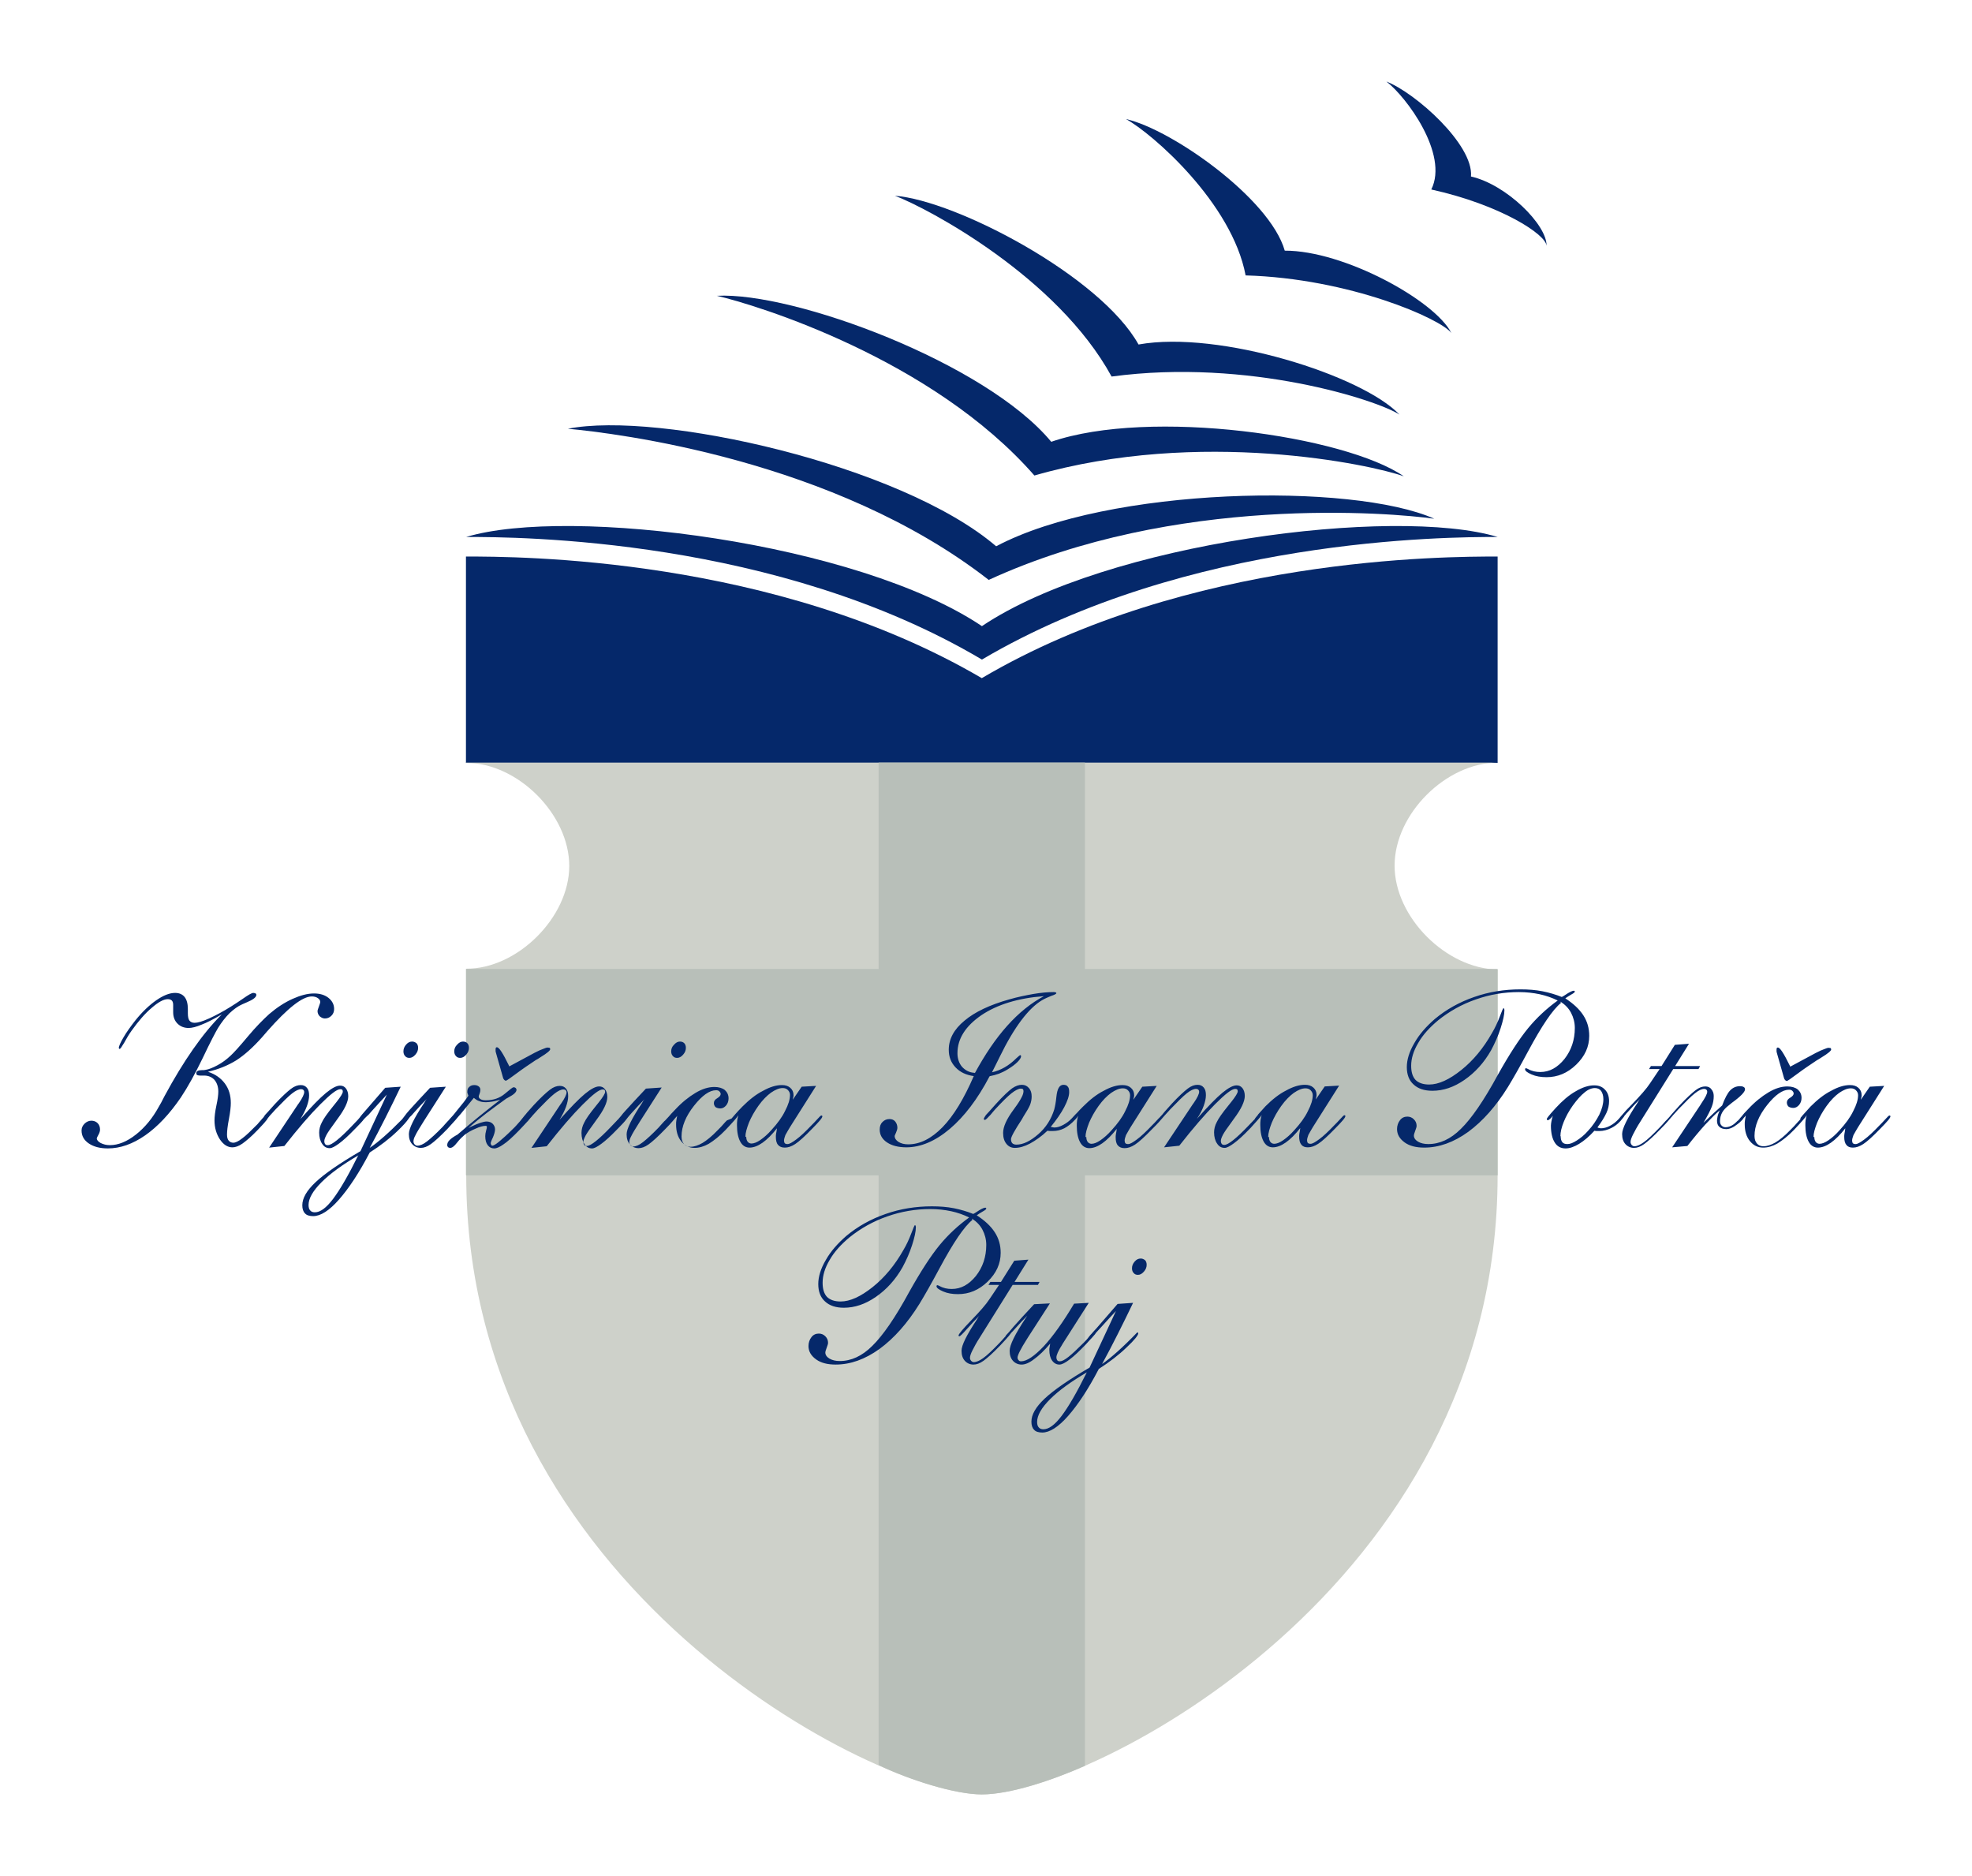
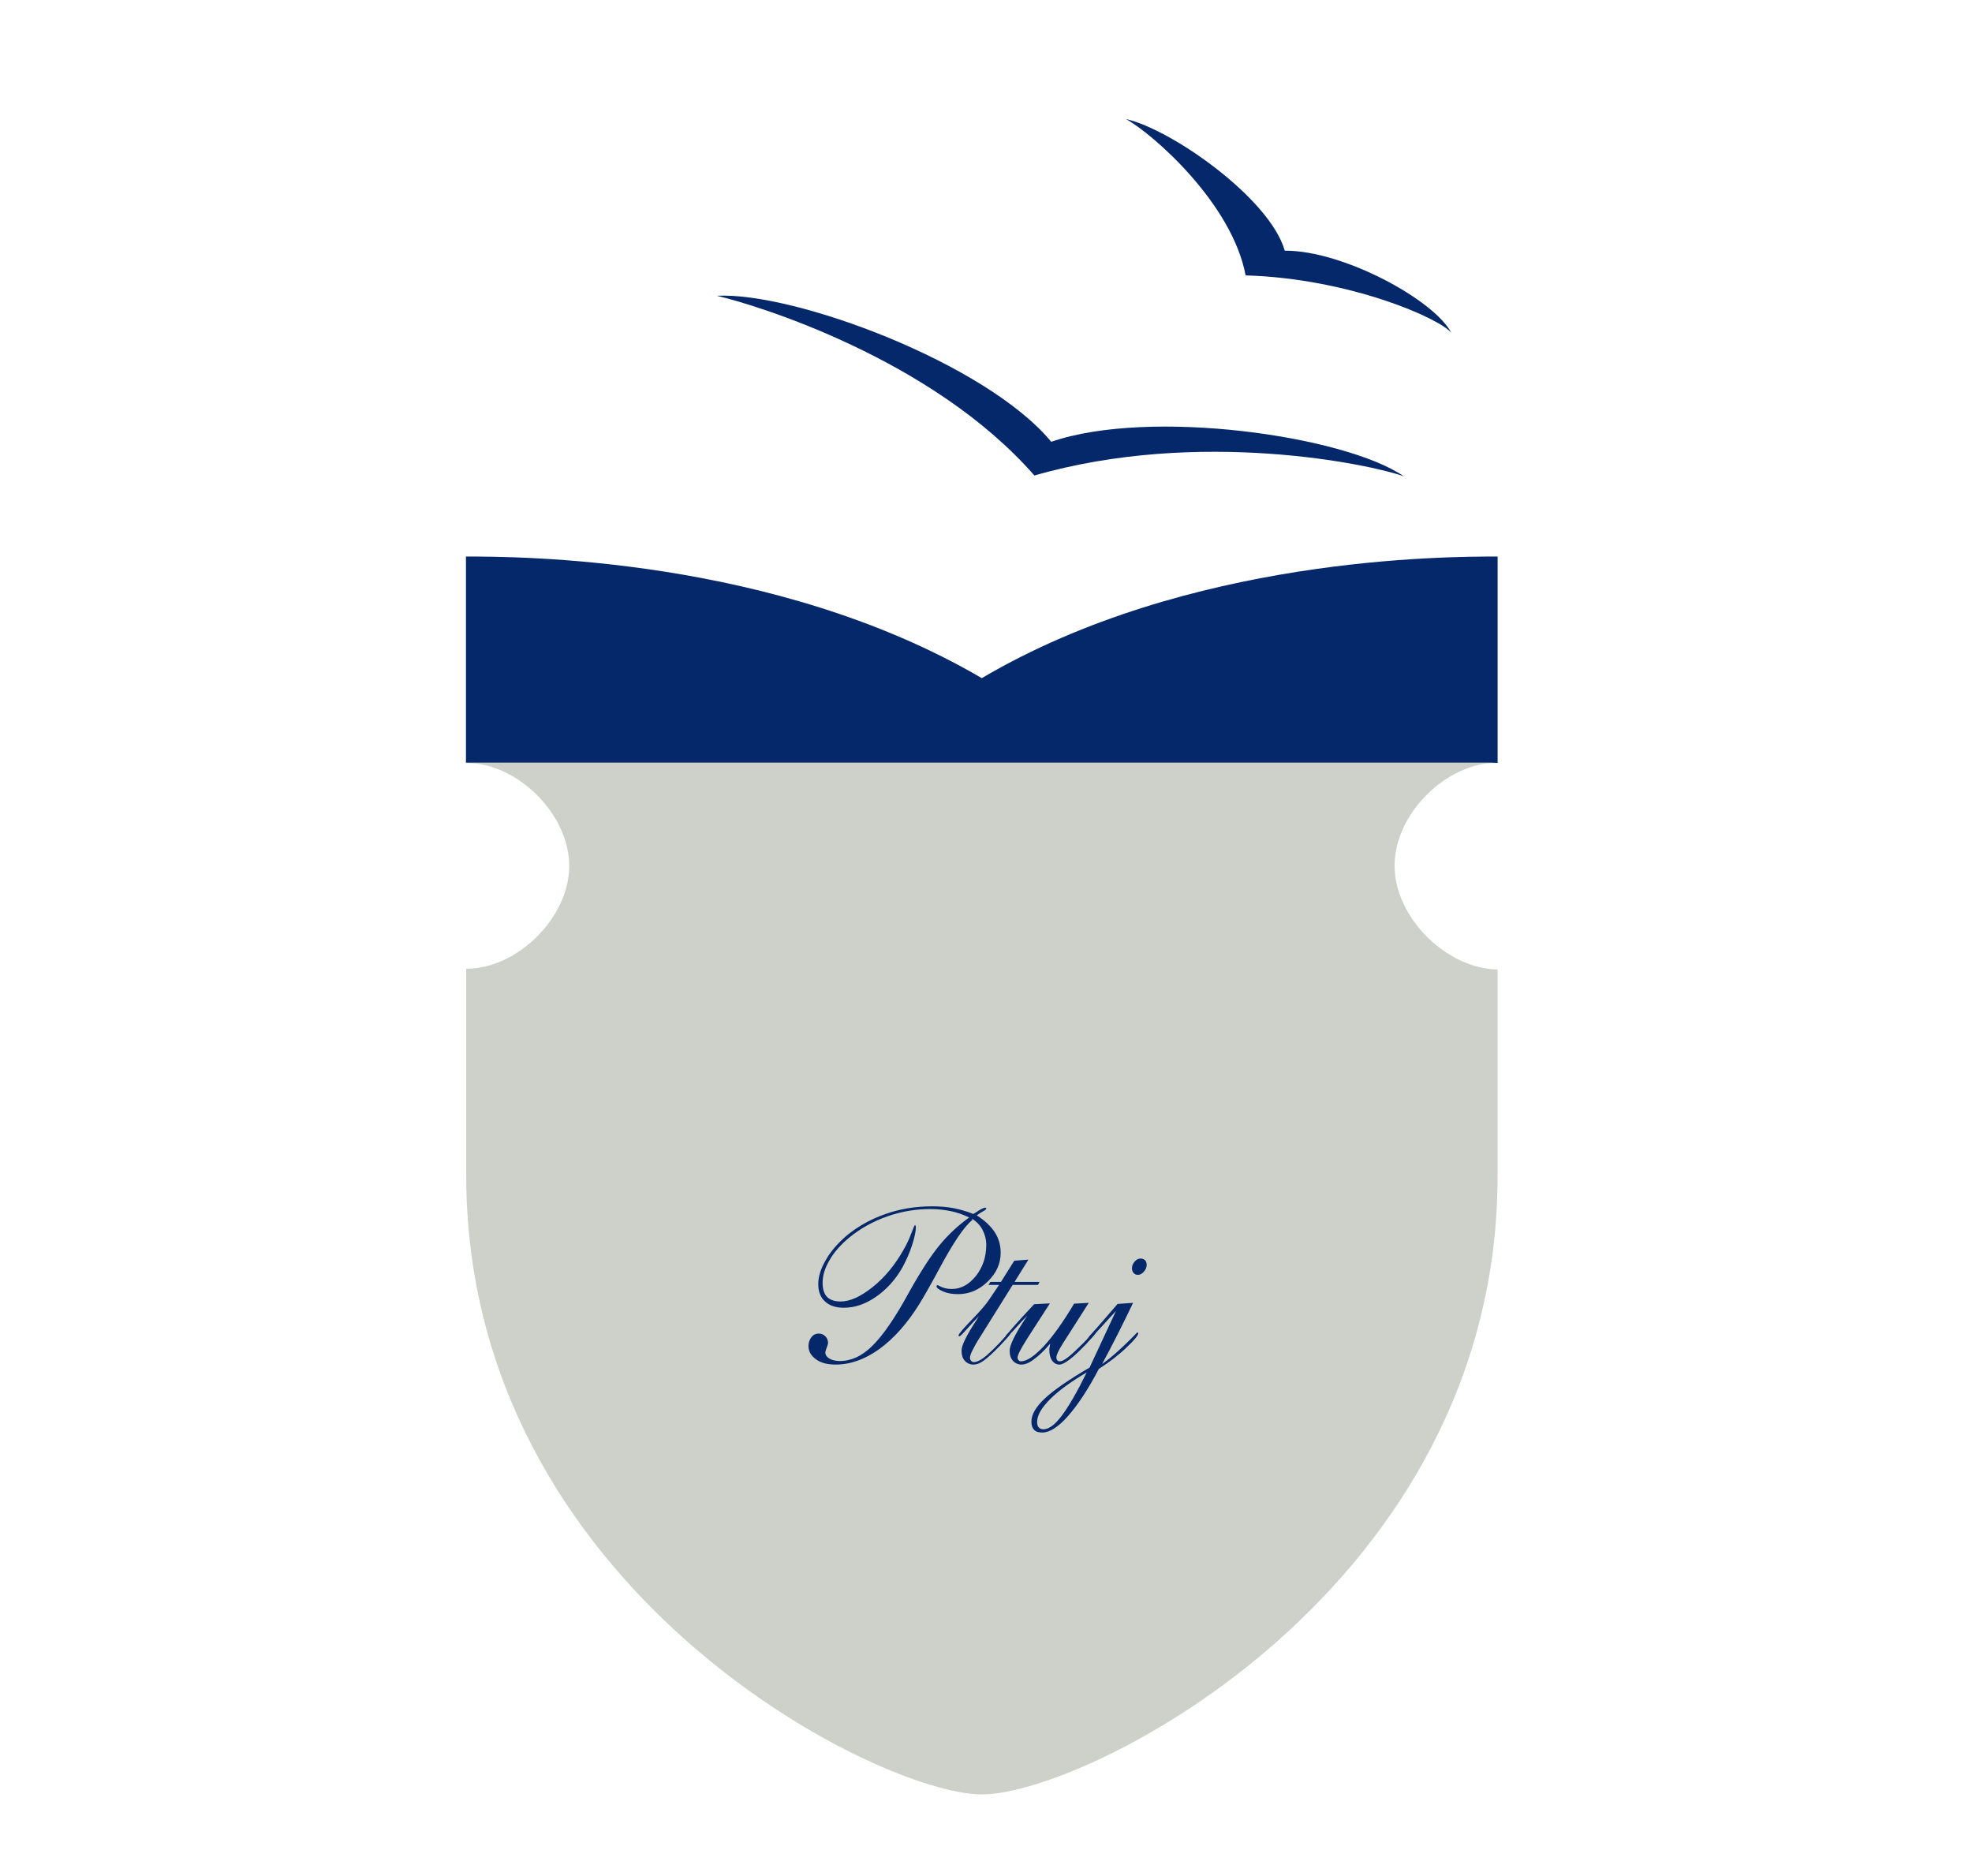
<svg xmlns="http://www.w3.org/2000/svg" xmlns:ns1="http://www.inkscape.org/namespaces/inkscape" xmlns:ns2="http://sodipodi.sourceforge.net/DTD/sodipodi-0.dtd" xml:space="preserve" width="7.254in" height="6.9in" version="1.1" style="clip-rule:evenodd;fill-rule:evenodd;image-rendering:optimizeQuality;shape-rendering:geometricPrecision;text-rendering:geometricPrecision" viewBox="0 0 7254.021 6899.847" id="svg2" ns1:version="0.91 r13725" ns2:docname="Ivan Potrc Library Ptuj (logo).svg">
  <ns2:namedview pagecolor="#ffffff" bordercolor="#666666" borderopacity="1" objecttolerance="10" gridtolerance="10" guidetolerance="10" ns1:pageopacity="0" ns1:pageshadow="2" ns1:window-width="1920" ns1:window-height="1028" id="namedview33" showgrid="false" fit-margin-left="0.3" fit-margin-top="0.3" fit-margin-bottom="0.3" fit-margin-right="0.3" ns1:zoom="0.97035431" ns1:cx="326.41987" ns1:cy="310.44544" ns1:window-x="-8" ns1:window-y="-8" ns1:window-maximized="1" ns1:current-layer="svg2" />
  <defs id="defs4">
    <style type="text/css" id="style6">
    .fil0 {fill:#05286A}
    .fil2 {fill:#B8BFB9}
    .fil1 {fill:#CED1CA}
   </style>
  </defs>
  <g id="Layer_x0020_1" transform="translate(-506.99,-2396.137)">
    <g id="_148055624">
      <path class="fil0" d="m 4119,4890 c 759,-447 1707,-447 1897,-447 l 0,759 -3795,0 0,-759 c 189,0 1133,0 1897,447 z" id="path11" ns1:connector-curvature="0" style="fill:#05286a" />
      <path class="fil1" d="m 2221,5201 3795,0 c -189,0 -379,188 -379,379 0,190 190,379 379,382 0,252 0,505 0,757 0,1518 -1511,2277 -1897,2277 -382,0 -1897,-759 -1897,-2277 l 0,-760 c 188,1 379,-189 379,-378 0,-189 -189,-379 -379,-379 z" id="path13" ns1:connector-curvature="0" style="fill:#ced1ca" />
-       <path class="fil0" d="m 5917,3045 c 131,29 282,179 279,256 0,-42 -170,-152 -424,-208 65,-130 -92,-341 -165,-397 106,41 321,232 311,349 z" id="path15" ns1:connector-curvature="0" style="fill:#05286a" />
+       <path class="fil0" d="m 5917,3045 z" id="path15" ns1:connector-curvature="0" style="fill:#05286a" />
      <path class="fil0" d="m 5233,3318 c 217,-1 552,183 613,303 -38,-52 -374,-201 -757,-212 -50,-266 -342,-521 -440,-575 166,37 529,291 584,484 z" id="path17" ns1:connector-curvature="0" style="fill:#05286a" />
-       <path class="fil0" d="m 4696,3663 c 296,-53 823,114 959,258 -78,-52 -555,-208 -1059,-140 -200,-366 -674,-618 -797,-665 226,18 756,296 896,547 z" id="path19" ns1:connector-curvature="0" style="fill:#05286a" />
      <path class="fil0" d="m 4374,4021 c 363,-125 1081,-22 1297,127 -118,-43 -751,-178 -1359,-3 -375,-429 -1021,-627 -1168,-661 283,-15 990,247 1230,537 z" id="path21" ns1:connector-curvature="0" style="fill:#05286a" />
-       <path class="fil0" d="m 4172,4405 c 413,-219 1310,-235 1611,-101 -156,-22 -952,-91 -1639,225 -571,-445 -1377,-540 -1548,-556 333,-66 1223,131 1575,432 z" id="path23" ns1:connector-curvature="0" style="fill:#05286a" />
-       <path class="fil0" d="m 4119,4699 c 458,-308 1518,-442 1897,-328 -190,0 -1139,4 -1897,451 -756,-448 -1706,-451 -1897,-451 379,-114 1438,20 1897,328 z" id="path25" ns1:connector-curvature="0" style="fill:#05286a" />
-       <path class="fil2" d="m 2221,5960 1518,0 0,-759 759,0 0,759 1518,0 0,759 -1518,0 0,2172 c -120,53 -274,105 -380,105 -95,0 -265,-52 -379,-108 l 0,-2169 -1518,0 0,-759 z" id="path27" ns1:connector-curvature="0" style="fill:#b8bfb9" />
-       <path class="fil0" d="m 2809,6495 0,0 6,8 -6,-8 0,0 z m 4321,13 9,-11 c 0,0 1,-1 1,-1 7,-8 16,-18 27,-30 25,-25 50,-45 76,-58 25,-14 48,-21 69,-21 13,0 23,3 31,10 8,7 12,16 12,27 0,3 0,5 -1,8 -1,3 -1,6 -2,9 l 33,-48 53,-3 -88,139 c -13,20 -21,35 -25,42 -3,8 -5,15 -5,20 0,4 1,8 3,10 2,2 5,3 10,3 7,0 17,-6 32,-17 15,-11 33,-28 55,-51 6,-6 14,-14 22,-23 8,-9 13,-14 15,-14 2,0 3,0 3,1 1,1 1,1 1,2 0,3 -3,8 -9,15 -6,7 -15,17 -28,30 -28,29 -49,48 -63,57 -14,9 -26,13 -38,13 -11,0 -19,-3 -24,-10 -6,-7 -8,-17 -8,-30 0,-3 0,-7 1,-12 1,-4 2,-11 3,-19 -18,23 -36,41 -53,53 -17,12 -33,18 -48,18 -14,0 -26,-7 -34,-22 -8,-15 -12,-35 -12,-60 0,-6 0,-12 1,-19 1,-6 2,-12 4,-18 -3,5 -6,9 -9,12 0,0 0,0 0,0 l -5,6 c 0,0 0,0 0,0 0,0 0,0 0,0 l 0,0 c 0,0 0,0 0,0 l 0,0 c -5,6 -16,18 -32,35 -23,24 -44,40 -62,51 -18,10 -35,15 -52,15 -20,0 -36,-8 -49,-24 -13,-16 -19,-37 -19,-62 0,-5 0,-10 1,-15 1,-5 2,-11 3,-17 -2,3 -5,6 -7,8 l -3,4 c -1,2 -3,4 -6,7 l -1,1 0,0 c -4,4 -8,8 -14,12 -15,12 -29,18 -41,18 -11,0 -19,-3 -25,-8 -6,-5 -9,-13 -9,-23 0,-4 1,-9 2,-15 1,-6 4,-14 8,-23 -16,13 -33,31 -53,52 -19,21 -41,47 -66,79 l -56,5 104,-156 3,-5 c 15,-22 22,-36 22,-43 0,-4 -1,-6 -3,-8 -2,-2 -5,-3 -8,-3 -9,0 -20,5 -34,16 -14,11 -34,31 -61,59 -5,6 -12,13 -20,22 -2,3 -4,5 -6,7 l 0,0 -11,13 0,0 c -5,6 -14,16 -28,30 -27,28 -47,46 -61,56 -14,10 -26,14 -37,14 -13,0 -24,-5 -32,-14 -8,-9 -12,-21 -12,-37 0,-20 19,-58 56,-114 4,-7 7,-12 10,-15 -15,15 -30,31 -46,49 -3,3 -6,6 -8,9 l 0,0 -5,6 c 0,0 0,0 0,1 l -9,11 c -1,2 -3,3 -4,5 l -1,1 0,0 c -10,11 -21,19 -33,25 -14,7 -29,11 -44,11 -5,0 -8,0 -11,0 -3,0 -5,-1 -7,-1 -19,21 -38,37 -56,48 -18,11 -35,17 -50,17 -17,0 -31,-7 -40,-22 -9,-14 -14,-35 -14,-62 0,-5 1,-10 2,-16 1,-6 3,-13 5,-20 -4,6 -8,10 -11,12 -3,3 -5,4 -7,4 -1,0 -2,0 -3,-1 -1,0 -1,-1 -1,-3 0,-2 2,-5 6,-10 4,-5 13,-16 27,-31 24,-26 48,-47 73,-61 25,-15 48,-22 68,-22 17,0 30,5 40,16 10,10 15,25 15,42 0,14 -3,29 -10,44 -7,15 -18,33 -33,53 1,0 2,0 3,1 4,1 7,2 10,2 10,0 22,-3 33,-9 12,-6 23,-15 33,-26 l 10,-12 c 0,0 1,-1 1,-1 l 0,0 c 8,-10 20,-23 37,-40 31,-32 54,-58 67,-78 l 35,-52 -39,0 7,-11 39,0 49,-78 52,-4 -51,82 92,0 -6,11 -93,0 -120,192 c -13,20 -22,37 -28,49 -6,12 -9,21 -9,27 0,4 1,7 4,11 3,3 6,5 10,5 10,0 21,-5 35,-15 14,-10 33,-28 59,-55 6,-6 12,-13 20,-22 3,-3 5,-5 7,-7 l 9,-10 c 3,-3 6,-8 11,-13 l 25,-28 c 26,-28 46,-46 59,-56 13,-10 25,-14 36,-14 9,0 17,3 22,10 6,7 9,15 9,25 0,13 -2,26 -7,39 -5,13 -15,33 -31,60 l 1,-1 c 29,-28 52,-49 68,-63 10,-27 20,-46 30,-56 10,-10 22,-15 36,-15 5,0 10,1 13,3 4,2 5,5 5,9 0,9 -16,26 -48,49 -5,4 -9,7 -11,9 -12,9 -20,18 -25,27 -5,9 -8,20 -8,32 0,7 2,12 6,16 4,4 9,6 14,6 13,0 27,-6 40,-19 3,-3 5,-5 8,-7 l 9,-11 c 1,-1 1,-1 2,-2 5,-7 13,-16 24,-27 25,-27 50,-47 75,-62 25,-15 48,-22 70,-22 16,0 29,4 38,11 9,8 14,18 14,31 0,10 -3,19 -9,26 -6,7 -13,11 -21,11 -7,0 -14,-2 -18,-5 -4,-4 -6,-9 -6,-15 0,-7 4,-13 13,-18 8,-5 12,-10 12,-15 0,-4 -2,-7 -5,-10 -3,-3 -7,-4 -12,-4 -24,0 -51,19 -81,57 -30,38 -46,76 -46,113 0,12 3,21 9,28 6,7 14,10 24,10 14,0 28,-5 44,-14 15,-9 34,-24 55,-46 9,-9 19,-19 29,-31 3,-3 6,-6 8,-9 z m -2006,1 10,-12 0,0 c 0,-1 1,-1 1,-2 7,-8 16,-18 27,-30 25,-25 50,-45 76,-58 25,-14 48,-21 69,-21 13,0 23,3 31,10 8,7 12,16 12,27 0,3 0,5 -1,8 -1,3 -1,6 -2,9 l 33,-48 53,-3 -88,139 c -13,20 -21,35 -25,42 -3,8 -5,15 -5,20 0,4 1,8 3,10 2,2 5,3 10,3 7,0 17,-6 32,-17 15,-11 33,-28 55,-51 6,-6 14,-14 22,-23 8,-9 13,-14 15,-14 2,0 3,0 3,1 1,1 1,1 1,2 0,3 -3,8 -9,15 -6,7 -15,17 -28,30 -28,29 -49,48 -63,57 -14,9 -26,13 -38,13 -11,0 -19,-3 -24,-10 -6,-7 -8,-17 -8,-30 0,-3 0,-7 1,-12 1,-4 2,-11 3,-19 -18,23 -36,41 -53,53 -17,12 -33,18 -48,18 -14,0 -26,-7 -34,-22 -8,-15 -12,-35 -12,-60 0,-6 0,-12 1,-19 1,-6 2,-12 4,-18 -1,2 -3,4 -4,6 l 0,0 0,0 c -2,2 -3,4 -5,6 0,0 0,0 0,0 l -6,7 c -6,7 -15,17 -26,29 l -5,5 c -22,23 -41,40 -56,51 -15,11 -26,17 -34,17 -12,0 -21,-5 -28,-16 -7,-10 -11,-24 -11,-41 0,-12 3,-25 10,-38 6,-13 20,-33 42,-60 3,-4 7,-9 12,-15 15,-19 23,-32 23,-38 0,-3 -1,-6 -2,-7 -1,-1 -4,-2 -7,-2 -13,0 -37,19 -74,56 -37,37 -81,88 -132,153 l -56,6 104,-156 c 1,-2 3,-4 5,-7 14,-20 20,-34 20,-41 0,-4 -1,-6 -3,-8 -2,-2 -5,-3 -8,-3 -9,0 -20,5 -34,16 -14,11 -34,31 -61,59 -5,6 -12,13 -20,22 -2,3 -5,5 -7,8 l -14,16 0,0 c -6,7 -15,16 -26,27 -28,29 -49,48 -63,57 -14,9 -26,13 -38,13 -11,0 -19,-3 -25,-10 -6,-7 -8,-17 -8,-30 0,-3 0,-7 1,-12 1,-4 2,-11 3,-19 -18,23 -36,41 -53,53 -17,12 -33,18 -48,18 -14,0 -26,-7 -34,-22 -8,-15 -12,-35 -12,-60 0,-6 0,-12 1,-19 1,-6 2,-12 4,-18 -3,5 -6,9 -9,12 0,0 0,0 0,0 l -4,4 c -12,13 -25,23 -38,30 -14,7 -28,10 -43,10 -4,0 -8,0 -11,0 -3,0 -5,-1 -8,-1 -22,21 -44,36 -64,47 -21,11 -39,16 -56,16 -13,0 -23,-5 -31,-15 -8,-10 -12,-23 -12,-40 0,-23 13,-51 38,-85 2,-3 4,-5 5,-7 12,-16 20,-29 25,-39 5,-9 7,-17 7,-23 0,-3 -1,-5 -2,-7 -1,-1 -4,-2 -8,-2 -8,0 -20,6 -34,17 -15,12 -34,31 -60,59 -5,5 -10,12 -17,20 -11,12 -18,19 -21,19 -1,0 -2,0 -3,-1 -1,-1 -1,-1 -1,-2 0,-2 1,-5 4,-9 2,-4 7,-10 15,-18 l 25,-28 c 27,-30 48,-49 60,-58 13,-9 25,-13 36,-13 11,0 19,4 26,12 7,8 10,18 10,31 0,10 -2,21 -6,31 -4,10 -13,25 -25,44 l -5,9 c -27,41 -40,65 -40,73 0,7 2,12 5,15 3,3 8,5 15,5 25,0 51,-13 80,-38 29,-25 48,-56 59,-91 3,-11 6,-27 8,-47 3,-29 11,-44 26,-44 7,0 13,2 16,7 4,4 5,11 5,20 0,14 -6,32 -18,55 -12,23 -29,47 -50,73 1,0 3,0 7,1 3,1 6,1 7,1 10,0 20,-3 33,-10 11,-6 22,-14 31,-24 l 13,-14 c 0,0 0,0 0,0 0,0 0,0 0,0 0,0 0,0 0,0 l 1,-1 5,-5 c 6,-7 13,-14 22,-23 25,-25 50,-45 76,-58 25,-14 48,-21 69,-21 13,0 23,3 31,10 8,7 12,16 12,27 0,3 0,5 -1,8 -1,3 -1,6 -2,9 l 33,-48 53,-3 -88,139 c -13,20 -21,35 -25,42 -3,8 -5,15 -5,20 0,4 1,8 3,10 2,2 5,3 10,3 7,0 17,-6 32,-17 15,-11 33,-28 55,-51 6,-6 14,-14 22,-23 2,-2 3,-4 5,-5 l 12,-13 c 2,-3 5,-6 9,-11 l 25,-28 c 26,-28 46,-46 59,-56 13,-10 25,-14 36,-14 10,0 17,3 23,10 6,7 8,16 8,28 0,12 -3,25 -8,39 -5,14 -13,30 -25,48 41,-46 72,-78 94,-96 22,-18 39,-27 52,-27 9,0 16,3 22,11 5,7 8,16 8,28 0,20 -13,48 -40,84 -4,6 -8,11 -10,14 -15,20 -25,35 -30,44 -5,10 -8,17 -8,23 0,5 1,8 3,11 2,3 5,4 10,4 7,0 18,-6 33,-18 15,-12 33,-29 54,-51 6,-6 13,-14 22,-23 2,-2 3,-3 4,-5 z m -1926,1 13,-15 c 7,-8 16,-18 27,-29 25,-25 50,-45 76,-58 25,-14 48,-21 69,-21 13,0 23,3 31,10 8,7 12,16 12,27 0,3 0,5 -1,8 -1,3 -1,6 -2,9 l 33,-48 53,-3 -88,139 c -13,20 -21,35 -25,42 -3,8 -5,15 -5,20 0,4 1,8 3,10 2,2 5,3 10,3 7,0 17,-6 32,-17 15,-11 33,-28 55,-51 6,-6 14,-14 22,-23 8,-9 13,-14 15,-14 2,0 3,0 3,1 1,1 1,1 1,2 0,3 -3,8 -9,15 -6,7 -15,17 -28,30 -28,29 -49,48 -63,57 -14,9 -26,13 -38,13 -11,0 -19,-3 -25,-10 -6,-7 -8,-17 -8,-30 0,-3 0,-7 1,-12 1,-4 2,-11 3,-19 -18,23 -36,41 -53,53 -17,12 -33,18 -48,18 -14,0 -26,-7 -34,-22 -8,-15 -12,-35 -12,-60 0,-6 0,-12 1,-19 1,-6 2,-12 4,-18 -2,2 -3,5 -5,7 l 0,0 0,0 c -1,1 -2,3 -3,4 l -6,7 c 0,0 0,0 0,0 -5,6 -16,18 -33,36 -23,24 -44,40 -62,51 -18,10 -35,15 -52,15 -20,0 -36,-8 -49,-24 -13,-16 -19,-37 -19,-62 0,-5 0,-10 1,-15 1,-5 2,-11 3,-17 -2,3 -4,5 -6,7 l 0,0 c 0,0 0,0 0,0 l -11,13 c -5,6 -14,16 -27,29 -27,28 -47,46 -61,56 -14,10 -26,14 -37,14 -13,0 -24,-5 -32,-14 -8,-9 -12,-21 -12,-37 0,-20 19,-58 56,-114 4,-7 7,-12 10,-15 -15,15 -30,31 -46,49 -6,6 -10,12 -14,16 l 0,0 -7,9 c -5,7 -16,19 -31,34 l -5,5 c -22,23 -41,40 -56,51 -15,11 -26,17 -34,17 -12,0 -21,-5 -28,-16 -7,-10 -11,-24 -11,-41 0,-12 3,-25 10,-38 6,-13 20,-33 42,-60 3,-4 7,-9 12,-15 15,-19 23,-32 23,-38 0,-3 -1,-6 -2,-7 -1,-1 -4,-2 -7,-2 -13,0 -37,19 -74,56 -37,37 -81,88 -132,153 l -56,6 104,-156 c 1,-2 3,-4 5,-7 14,-20 20,-34 20,-41 0,-4 -1,-6 -3,-8 -2,-2 -5,-3 -8,-3 -9,0 -20,5 -34,16 -14,11 -34,31 -61,59 -5,6 -12,13 -20,22 -2,3 -4,5 -6,7 l -10,12 c 0,0 0,0 0,0 l 0,0 c 0,0 0,1 -1,1 0,0 0,0 -1,1 0,0 0,0 0,0 -6,7 -16,17 -29,31 -25,26 -45,44 -59,53 -14,10 -25,15 -34,15 -10,0 -18,-4 -24,-12 -6,-8 -9,-19 -9,-33 0,-6 1,-13 3,-20 2,-7 3,-12 3,-15 0,-1 -1,-1 -1,-2 -1,-1 -2,-1 -4,-1 -9,0 -21,3 -36,10 -15,6 -29,14 -41,23 -8,7 -18,16 -28,29 -10,13 -18,19 -25,19 -3,0 -6,-1 -8,-3 -2,-2 -3,-4 -3,-7 0,-7 3,-13 9,-19 6,-6 16,-13 29,-20 28,-24 55,-47 81,-68 26,-21 52,-41 76,-60 -13,3 -23,6 -31,7 -8,1 -15,2 -21,2 -9,0 -18,-1 -25,-4 -7,-2 -14,-7 -20,-12 -18,22 -34,42 -49,60 -1,1 -2,2 -2,2 l -7,8 -10,12 c -5,6 -15,16 -29,32 -27,28 -47,46 -61,56 -14,10 -26,14 -37,14 -13,0 -24,-5 -32,-14 -8,-9 -12,-21 -12,-37 0,-20 19,-58 56,-114 4,-7 7,-12 10,-15 -15,15 -30,31 -46,49 -6,7 -11,13 -16,17 l 0,0 -6,8 c -6,9 -19,24 -40,44 -29,28 -63,54 -102,79 -39,75 -77,132 -113,173 -36,41 -68,61 -95,61 -13,0 -24,-3 -30,-10 -7,-7 -10,-17 -10,-30 0,-26 16,-54 49,-85 33,-31 88,-69 165,-114 l 97,-208 c -17,18 -35,38 -55,60 -8,10 -15,17 -21,22 l 0,0 -8,8 c -5,7 -16,19 -31,34 l -5,5 c -22,23 -41,40 -56,51 -15,11 -26,17 -34,17 -12,0 -21,-5 -28,-16 -7,-10 -11,-24 -11,-41 0,-12 3,-25 10,-38 6,-13 20,-33 42,-60 3,-4 7,-9 12,-15 15,-19 23,-32 23,-38 0,-3 -1,-6 -2,-7 -1,-1 -4,-2 -7,-2 -13,0 -37,19 -74,56 -37,37 -81,88 -132,153 l -56,6 104,-156 c 1,-2 3,-4 5,-7 14,-20 20,-34 20,-41 0,-4 -1,-6 -3,-8 -2,-2 -5,-3 -8,-3 -9,0 -20,5 -34,16 -14,11 -34,31 -61,59 -5,6 -12,13 -20,22 -3,4 -6,7 -8,10 l -2,3 c -1,2 -3,5 -6,8 -5,7 -16,18 -30,33 -22,23 -41,39 -55,49 -14,10 -27,14 -37,14 -18,0 -33,-10 -46,-29 -13,-20 -20,-43 -20,-70 0,-13 2,-32 7,-55 5,-23 7,-40 7,-51 0,-18 -5,-32 -14,-43 -9,-10 -22,-16 -38,-16 -3,0 -6,0 -9,0 -3,0 -6,0 -7,0 -4,0 -7,-1 -10,-2 -2,-1 -3,-4 -3,-7 0,-7 7,-11 21,-11 6,0 10,0 13,-1 13,-2 27,-8 44,-17 17,-9 33,-21 48,-35 12,-11 33,-34 63,-70 30,-36 57,-63 79,-83 28,-24 57,-43 86,-56 29,-13 55,-20 79,-20 21,0 39,5 53,16 14,11 21,25 21,41 0,10 -3,18 -10,25 -7,7 -15,10 -24,10 -7,0 -13,-3 -19,-8 -5,-5 -8,-12 -8,-19 0,-3 2,-9 5,-17 3,-8 5,-14 5,-17 0,-5 -3,-10 -9,-14 -6,-4 -13,-6 -22,-6 -35,0 -89,43 -164,128 -8,9 -15,17 -19,22 -33,37 -64,65 -95,85 -31,19 -65,33 -104,42 27,9 47,23 62,43 15,20 22,44 22,72 0,13 -2,33 -7,59 -5,26 -7,45 -7,57 0,10 2,17 6,22 4,5 10,8 17,8 8,0 19,-5 33,-16 14,-10 32,-28 56,-52 3,-4 8,-9 13,-15 3,-4 6,-7 8,-9 1,-1 2,-3 3,-4 0,0 0,0 0,0 2,-4 7,-10 15,-18 l 25,-28 c 26,-28 46,-46 59,-56 13,-10 25,-14 36,-14 10,0 17,3 23,10 6,7 8,16 8,28 0,12 -3,25 -8,39 -5,14 -13,30 -24,48 41,-46 72,-78 94,-96 22,-18 39,-27 52,-27 9,0 16,3 22,11 5,7 8,16 8,28 0,20 -13,48 -40,84 -4,6 -8,11 -10,14 -15,20 -25,35 -30,44 -5,10 -8,17 -8,23 0,5 1,8 3,11 2,3 5,4 10,4 7,0 18,-6 33,-18 15,-12 33,-29 54,-51 6,-6 13,-14 22,-23 3,-3 5,-6 7,-8 l 6,-8 0,0 c 3,-3 6,-8 11,-13 l 78,-90 57,-4 c -18,38 -37,76 -56,114 -19,38 -38,74 -58,111 31,-21 71,-56 119,-105 l 10,-13 c 4,-6 10,-13 18,-22 18,-20 43,-47 75,-81 l 58,-4 -80,125 c -17,27 -28,45 -32,54 -5,9 -7,16 -7,22 0,4 1,7 4,11 3,3 6,5 10,5 10,0 22,-5 36,-16 14,-11 34,-29 58,-54 4,-5 10,-11 17,-19 4,-4 7,-7 9,-10 l 11,-12 c 3,-4 8,-9 13,-16 20,-24 35,-43 44,-57 -1,-3 -2,-6 -3,-8 -1,-2 -1,-4 -1,-6 0,-8 2,-14 7,-18 5,-5 11,-7 19,-7 7,0 12,2 16,5 4,3 6,7 6,13 0,4 -1,9 -3,14 -2,5 -3,8 -3,10 0,4 2,7 7,10 5,3 11,4 19,4 28,0 51,-8 70,-24 19,-16 29,-24 32,-24 3,0 6,1 8,3 2,2 3,4 3,6 0,9 -10,18 -29,28 -4,2 -7,4 -9,5 -25,18 -48,35 -72,53 -23,18 -46,36 -67,55 2,-1 6,-3 10,-5 27,-13 46,-19 57,-19 9,0 17,3 22,8 6,6 9,13 9,21 0,8 -3,18 -8,30 -6,12 -8,19 -8,21 0,2 1,4 2,6 1,2 2,3 4,3 4,0 13,-5 25,-15 12,-10 29,-25 50,-46 9,-8 17,-18 27,-29 1,-2 3,-3 4,-5 l 12,-15 c 0,0 0,0 0,0 l 0,0 c 3,-3 6,-7 10,-12 l 25,-28 c 26,-28 46,-46 59,-56 13,-10 25,-14 36,-14 10,0 17,3 23,10 6,7 8,16 8,28 0,12 -3,25 -8,39 -5,14 -13,30 -24,48 41,-46 72,-78 94,-96 22,-18 39,-27 52,-27 9,0 16,3 22,11 5,7 8,16 8,28 0,20 -13,48 -40,84 -4,6 -8,11 -10,14 -15,20 -25,35 -30,44 -5,10 -8,17 -8,23 0,5 1,8 3,11 2,3 5,4 10,4 7,0 18,-6 33,-18 15,-12 33,-29 54,-51 6,-6 13,-14 22,-23 2,-2 3,-4 5,-5 l 12,-14 c 4,-5 9,-12 16,-19 18,-20 43,-47 75,-81 l 58,-4 -80,125 c -17,27 -28,45 -32,54 -5,9 -7,16 -7,22 0,4 1,7 4,11 3,3 6,5 10,5 10,0 22,-5 36,-16 14,-11 34,-29 58,-54 4,-5 10,-11 17,-19 2,-3 5,-5 7,-7 l 13,-14 c 5,-6 13,-15 23,-25 25,-27 50,-47 75,-62 25,-15 48,-22 70,-22 16,0 29,4 38,11 9,8 14,18 14,31 0,10 -3,19 -9,26 -6,7 -13,11 -21,11 -7,0 -14,-2 -18,-5 -4,-4 -6,-9 -6,-15 0,-7 4,-13 13,-18 8,-5 12,-10 12,-15 0,-4 -2,-7 -5,-10 -3,-3 -7,-4 -12,-4 -24,0 -51,19 -81,57 -30,38 -46,76 -46,113 0,12 3,21 9,28 6,7 14,10 24,10 14,0 28,-5 44,-14 15,-9 34,-24 55,-46 9,-9 19,-19 29,-31 2,-2 4,-4 6,-6 z M 1323,6127 c -31,18 -56,31 -75,38 -19,8 -35,12 -47,12 -16,0 -30,-5 -41,-16 -11,-11 -16,-25 -16,-42 0,-5 0,-11 0,-17 0,-6 0,-9 0,-10 0,-8 -2,-13 -5,-16 -3,-3 -8,-5 -15,-5 -15,0 -35,11 -59,32 -25,21 -49,49 -74,84 -10,14 -19,29 -27,44 -9,15 -14,23 -17,23 -1,0 -1,0 -2,-1 0,-1 -1,-1 -1,-2 0,-7 6,-20 17,-39 11,-19 26,-40 44,-63 25,-31 51,-56 77,-74 26,-18 49,-27 69,-27 15,0 27,5 35,15 8,10 12,25 12,44 0,2 0,5 0,8 0,4 0,6 0,8 0,13 2,22 6,27 4,5 10,8 19,8 11,0 29,-5 53,-16 24,-11 51,-25 81,-44 12,-7 26,-17 44,-29 20,-14 32,-21 38,-21 3,0 6,1 8,2 2,1 3,3 3,5 0,9 -12,18 -36,28 -7,3 -12,5 -16,7 -16,7 -31,18 -47,33 -15,15 -29,33 -42,54 -9,15 -28,51 -56,110 -28,58 -55,107 -81,146 -41,60 -85,107 -131,139 -46,32 -92,48 -137,48 -29,0 -52,-6 -70,-18 -18,-12 -27,-28 -27,-48 0,-10 4,-18 11,-25 7,-7 16,-11 25,-11 9,0 17,3 23,9 6,6 9,14 9,24 0,5 -2,12 -6,19 -4,7 -6,12 -6,13 0,6 5,12 14,17 10,5 21,8 34,8 31,0 63,-13 96,-39 33,-26 61,-60 84,-102 5,-8 12,-21 21,-39 70,-130 140,-230 209,-299 z m 3180,451 c 0,8 2,14 5,18 3,4 8,7 14,7 9,0 20,-4 33,-13 13,-9 27,-21 41,-37 22,-24 39,-47 50,-70 12,-23 18,-42 18,-59 0,-7 -3,-13 -8,-18 -5,-5 -11,-7 -19,-7 -13,0 -27,6 -43,17 -15,11 -31,27 -46,48 -15,21 -26,41 -35,62 -8,21 -13,38 -13,52 z m 672,0 c 0,8 2,14 5,18 3,4 8,7 14,7 9,0 20,-4 33,-13 13,-9 27,-21 41,-37 22,-24 39,-47 50,-70 12,-23 18,-42 18,-59 0,-7 -3,-13 -8,-18 -5,-5 -11,-7 -19,-7 -13,0 -27,6 -43,17 -15,11 -31,27 -46,48 -15,21 -26,41 -35,62 -8,21 -13,38 -13,52 z m 1074,-493 c -30,24 -70,83 -121,178 -30,56 -55,100 -74,131 -44,71 -93,126 -146,165 -54,39 -108,58 -162,58 -30,0 -54,-6 -72,-19 -18,-13 -28,-29 -28,-49 0,-13 4,-24 11,-33 7,-9 16,-13 27,-13 9,0 17,3 24,10 7,7 10,15 10,24 0,4 -2,10 -5,18 -3,8 -5,14 -5,18 0,8 5,16 15,22 10,6 23,9 38,9 42,0 82,-18 120,-56 38,-37 84,-103 136,-199 42,-75 79,-132 111,-171 32,-39 69,-73 109,-102 -20,-10 -43,-18 -66,-23 -24,-5 -49,-8 -77,-8 -54,0 -107,9 -158,27 -52,18 -98,44 -139,77 -31,26 -56,53 -73,83 -18,30 -26,58 -26,84 0,23 5,40 16,52 11,11 28,17 50,17 35,0 74,-18 118,-53 44,-35 82,-81 113,-136 12,-20 21,-40 29,-61 8,-21 12,-31 14,-31 1,0 1,1 2,3 1,2 1,3 1,5 0,16 -5,38 -14,66 -9,28 -21,55 -35,81 -26,46 -59,82 -98,109 -39,27 -78,40 -118,40 -30,0 -53,-8 -69,-23 -17,-15 -25,-37 -25,-64 0,-27 9,-57 28,-89 18,-32 44,-61 75,-88 42,-35 90,-62 145,-81 54,-19 111,-28 170,-28 29,0 56,2 81,7 25,5 49,12 71,21 3,-1 7,-4 12,-7 16,-11 27,-16 32,-16 1,0 2,0 3,1 1,1 1,1 1,2 0,3 -4,6 -13,11 -9,5 -16,10 -22,14 29,19 51,39 66,62 15,23 22,48 22,76 0,40 -16,75 -48,106 -32,31 -68,46 -109,46 -21,0 -39,-3 -55,-10 -16,-7 -24,-13 -24,-19 0,-1 0,-2 1,-3 1,-1 1,-1 2,-1 1,0 4,1 8,3 14,8 29,11 45,11 34,0 63,-16 89,-48 25,-32 38,-70 38,-114 0,-20 -5,-39 -14,-56 -9,-17 -22,-30 -39,-41 z m -1,490 c 0,10 2,17 6,22 4,5 10,7 19,7 9,0 20,-4 34,-13 14,-9 28,-20 41,-35 18,-19 31,-39 42,-60 10,-21 15,-40 15,-57 0,-13 -3,-22 -8,-30 -5,-7 -13,-11 -23,-11 -12,0 -25,5 -38,16 -14,11 -28,27 -44,49 -14,20 -25,40 -33,60 -8,20 -12,37 -12,52 z m 845,-256 93,-50 c 13,-7 23,-11 31,-14 7,-3 13,-5 16,-5 4,0 7,1 8,1 1,1 2,3 2,5 0,5 -12,15 -35,29 -8,5 -14,9 -18,11 -24,16 -48,32 -72,50 -24,18 -36,26 -38,26 -2,0 -4,-1 -6,-3 -2,-2 -3,-4 -4,-6 l -27,-95 c -1,-3 -1,-5 -1,-6 0,-1 0,-3 0,-4 0,-3 0,-5 1,-7 1,-2 2,-2 4,-2 8,0 22,22 44,67 1,2 1,3 2,4 z m 88,259 c 0,8 2,14 5,18 3,4 8,7 14,7 9,0 20,-4 33,-13 13,-9 27,-21 41,-37 22,-24 39,-47 50,-70 12,-23 18,-42 18,-59 0,-7 -3,-13 -8,-18 -5,-5 -11,-7 -19,-7 -13,0 -27,6 -43,17 -15,11 -31,27 -46,48 -15,21 -26,41 -35,62 -8,21 -13,38 -13,52 z m -5355,67 c -58,34 -104,67 -136,99 -32,32 -48,60 -48,84 0,9 2,16 6,20 4,5 10,7 17,7 20,0 42,-16 67,-49 25,-33 56,-86 93,-161 z m 165,-382 c 0,-9 3,-17 10,-25 7,-8 14,-11 22,-11 6,0 11,2 16,6 4,4 6,10 6,17 0,9 -3,17 -10,25 -7,8 -14,12 -22,12 -7,0 -12,-2 -16,-7 -4,-4 -6,-10 -6,-17 z m 187,0 c 0,-9 3,-17 10,-24 7,-8 14,-12 22,-12 7,0 12,2 16,6 4,4 6,10 6,17 0,9 -3,17 -10,25 -7,8 -14,12 -22,12 -7,0 -12,-2 -16,-7 -4,-4 -6,-10 -6,-17 z m 203,55 93,-50 c 13,-7 23,-11 31,-14 7,-3 13,-5 16,-5 4,0 7,1 8,1 1,1 2,3 2,5 0,5 -12,15 -35,29 -7,5 -14,9 -18,11 -24,16 -48,32 -72,50 -24,18 -36,26 -38,26 -2,0 -4,-1 -6,-3 -2,-2 -3,-4 -4,-6 l -27,-95 c -1,-3 -1,-5 -1,-6 0,-1 0,-3 0,-4 0,-3 0,-5 1,-7 1,-2 2,-2 4,-2 8,0 22,22 44,67 1,2 1,3 2,4 z m 595,-55 c 0,-9 3,-17 10,-24 7,-8 14,-12 22,-12 7,0 12,2 16,6 4,4 6,10 6,17 0,9 -3,17 -10,25 -7,8 -14,12 -22,12 -7,0 -12,-2 -16,-7 -4,-4 -6,-10 -6,-17 z m 276,314 c 0,8 2,14 5,18 3,4 8,7 14,7 9,0 20,-4 33,-13 13,-9 27,-21 41,-37 22,-24 39,-47 50,-70 12,-23 18,-42 18,-59 0,-7 -3,-13 -8,-18 -5,-5 -11,-7 -19,-7 -13,0 -27,6 -43,17 -15,11 -31,27 -46,48 -15,21 -26,41 -35,62 -8,21 -13,38 -13,52 z m 841,-234 c 37,-68 76,-126 119,-174 43,-48 88,-84 135,-109 -95,7 -172,31 -230,70 -58,40 -88,86 -88,140 0,20 6,37 17,50 12,13 27,21 46,22 z m 54,12 c -44,84 -93,148 -146,193 -53,45 -107,68 -160,68 -29,0 -53,-6 -71,-18 -18,-12 -27,-28 -27,-47 0,-12 3,-21 10,-28 7,-7 15,-11 26,-11 9,0 16,3 21,9 5,6 8,14 8,23 0,5 -2,11 -5,18 -3,7 -5,11 -5,12 0,9 5,16 14,22 10,6 21,9 36,9 43,0 85,-21 126,-63 41,-42 79,-105 115,-188 -28,-4 -50,-14 -67,-32 -17,-18 -25,-39 -25,-65 0,-39 19,-75 58,-107 38,-32 93,-58 164,-78 31,-9 61,-15 89,-20 29,-5 54,-7 74,-7 3,0 6,0 8,1 2,1 3,2 3,3 0,2 -6,6 -19,10 -12,5 -24,10 -34,16 -49,29 -102,98 -156,209 -12,25 -22,44 -28,56 32,-7 62,-24 90,-52 8,-7 12,-11 14,-11 1,0 1,0 2,1 1,1 1,2 1,3 0,5 -4,12 -13,21 -9,9 -21,18 -36,27 -11,7 -22,12 -32,16 -11,4 -22,7 -33,9 z" id="path29" ns1:connector-curvature="0" style="fill:#05286a" />
      <path class="fil0" d="m 4084,6883 c -30,24 -70,83 -121,178 -30,56 -55,100 -74,131 -44,71 -93,126 -146,165 -54,39 -108,58 -162,58 -30,0 -54,-6 -72,-19 -18,-13 -28,-29 -28,-49 0,-13 4,-24 11,-33 7,-9 16,-13 27,-13 9,0 17,3 24,10 7,7 10,15 10,24 0,4 -2,10 -5,18 -3,8 -5,14 -5,18 0,8 5,16 15,22 10,6 23,9 38,9 42,0 82,-18 120,-56 38,-37 84,-103 136,-199 42,-75 79,-132 111,-171 32,-39 69,-73 109,-102 -20,-10 -43,-18 -66,-23 -24,-5 -49,-8 -77,-8 -54,0 -107,9 -158,27 -52,18 -98,44 -139,77 -31,26 -56,53 -73,83 -18,30 -26,58 -26,84 0,23 5,40 16,52 11,11 28,17 50,17 35,0 74,-18 118,-53 44,-35 82,-81 113,-136 12,-20 21,-40 29,-61 8,-21 12,-31 14,-31 1,0 1,1 2,3 1,2 1,3 1,5 0,16 -5,38 -14,66 -9,28 -21,55 -35,81 -26,46 -59,82 -98,109 -39,27 -78,40 -118,40 -30,0 -53,-8 -69,-23 -17,-15 -25,-37 -25,-64 0,-27 9,-57 28,-89 18,-32 44,-61 75,-88 42,-35 90,-62 145,-81 54,-19 111,-28 170,-28 29,0 56,2 81,7 25,5 49,12 71,21 3,-1 7,-4 12,-7 16,-11 27,-16 32,-16 1,0 2,0 3,1 1,1 1,1 1,2 0,3 -4,6 -13,11 -9,5 -16,10 -22,14 29,19 51,39 66,62 15,23 22,48 22,76 0,40 -16,75 -48,106 -32,31 -68,46 -109,46 -21,0 -39,-3 -55,-10 -16,-7 -24,-13 -24,-19 0,-1 0,-2 1,-3 1,-1 1,-1 2,-1 1,0 4,1 8,3 14,8 29,11 45,11 34,0 63,-16 89,-48 25,-32 38,-70 38,-114 0,-20 -5,-39 -14,-56 -9,-17 -22,-30 -39,-41 z m 453,418 -13,15 0,0 c -5,5 -12,13 -22,24 -24,25 -44,44 -60,56 -17,13 -29,19 -38,19 -11,0 -20,-5 -27,-15 -7,-10 -10,-23 -10,-39 0,-3 0,-6 1,-10 1,-4 1,-8 2,-13 -21,25 -41,44 -59,57 -18,14 -33,20 -46,20 -13,0 -24,-5 -32,-14 -8,-9 -12,-21 -12,-37 0,-21 20,-61 59,-120 l 6,-9 c -14,14 -29,30 -45,48 -5,6 -10,11 -14,15 l 0,0 -10,13 0,0 c 0,0 -1,1 -1,1 -4,5 -14,16 -30,33 -27,28 -47,46 -61,56 -14,10 -26,14 -37,14 -13,0 -24,-5 -32,-14 -8,-9 -12,-21 -12,-37 0,-20 19,-58 56,-114 4,-7 7,-12 10,-15 -15,15 -30,31 -46,49 -16,18 -25,27 -28,27 -1,0 -2,0 -2,-1 -1,0 -1,-1 -1,-2 0,-5 16,-24 47,-56 31,-32 54,-58 67,-78 l 35,-52 -39,0 7,-11 39,0 49,-78 52,-4 -51,82 92,0 -6,11 -93,0 -120,192 c -13,20 -22,37 -28,49 -6,12 -9,21 -9,27 0,4 1,7 4,11 3,3 6,5 10,5 10,0 21,-5 35,-15 14,-10 33,-28 59,-55 6,-6 12,-13 20,-22 2,-2 3,-3 4,-5 l 0,-1 c 0,0 0,0 0,0 l 12,-13 c 4,-5 10,-12 16,-19 17,-19 42,-47 76,-83 l 58,-3 -80,124 -5,8 c -23,36 -34,59 -34,67 0,4 1,7 4,10 2,3 5,4 9,4 21,0 49,-19 84,-56 34,-37 71,-89 111,-156 l 54,-3 -97,152 -1,2 c -14,22 -21,38 -21,46 0,5 1,8 3,11 2,3 5,4 10,4 7,0 17,-5 31,-16 14,-11 32,-28 56,-52 7,-7 14,-14 21,-24 3,-4 6,-7 8,-9 l 7,-8 c 3,-3 6,-7 11,-12 l 78,-90 57,-4 c -18,38 -37,76 -56,114 -19,38 -38,74 -58,111 33,-23 76,-61 129,-116 2,0 3,0 3,1 1,1 1,1 1,2 0,7 -14,25 -43,52 -29,28 -63,54 -102,79 -39,75 -77,132 -113,173 -36,41 -68,61 -95,61 -13,0 -24,-3 -30,-10 -7,-7 -10,-17 -10,-30 0,-26 16,-54 49,-85 33,-31 88,-69 165,-114 l 97,-208 c -17,18 -35,38 -55,60 -9,10 -16,17 -21,23 z m -31,142 c -58,34 -104,67 -136,99 -32,32 -48,60 -48,84 0,9 2,16 6,20 4,5 10,7 17,7 20,0 42,-16 67,-49 25,-33 56,-86 93,-161 z m 165,-382 c 0,-9 3,-17 10,-25 7,-8 14,-11 22,-11 6,0 11,2 16,6 4,4 6,10 6,17 0,9 -3,17 -10,25 -7,8 -14,12 -22,12 -7,0 -12,-2 -16,-7 -4,-4 -6,-10 -6,-17 z" id="path31" ns1:connector-curvature="0" style="fill:#05286a" />
    </g>
  </g>
</svg>